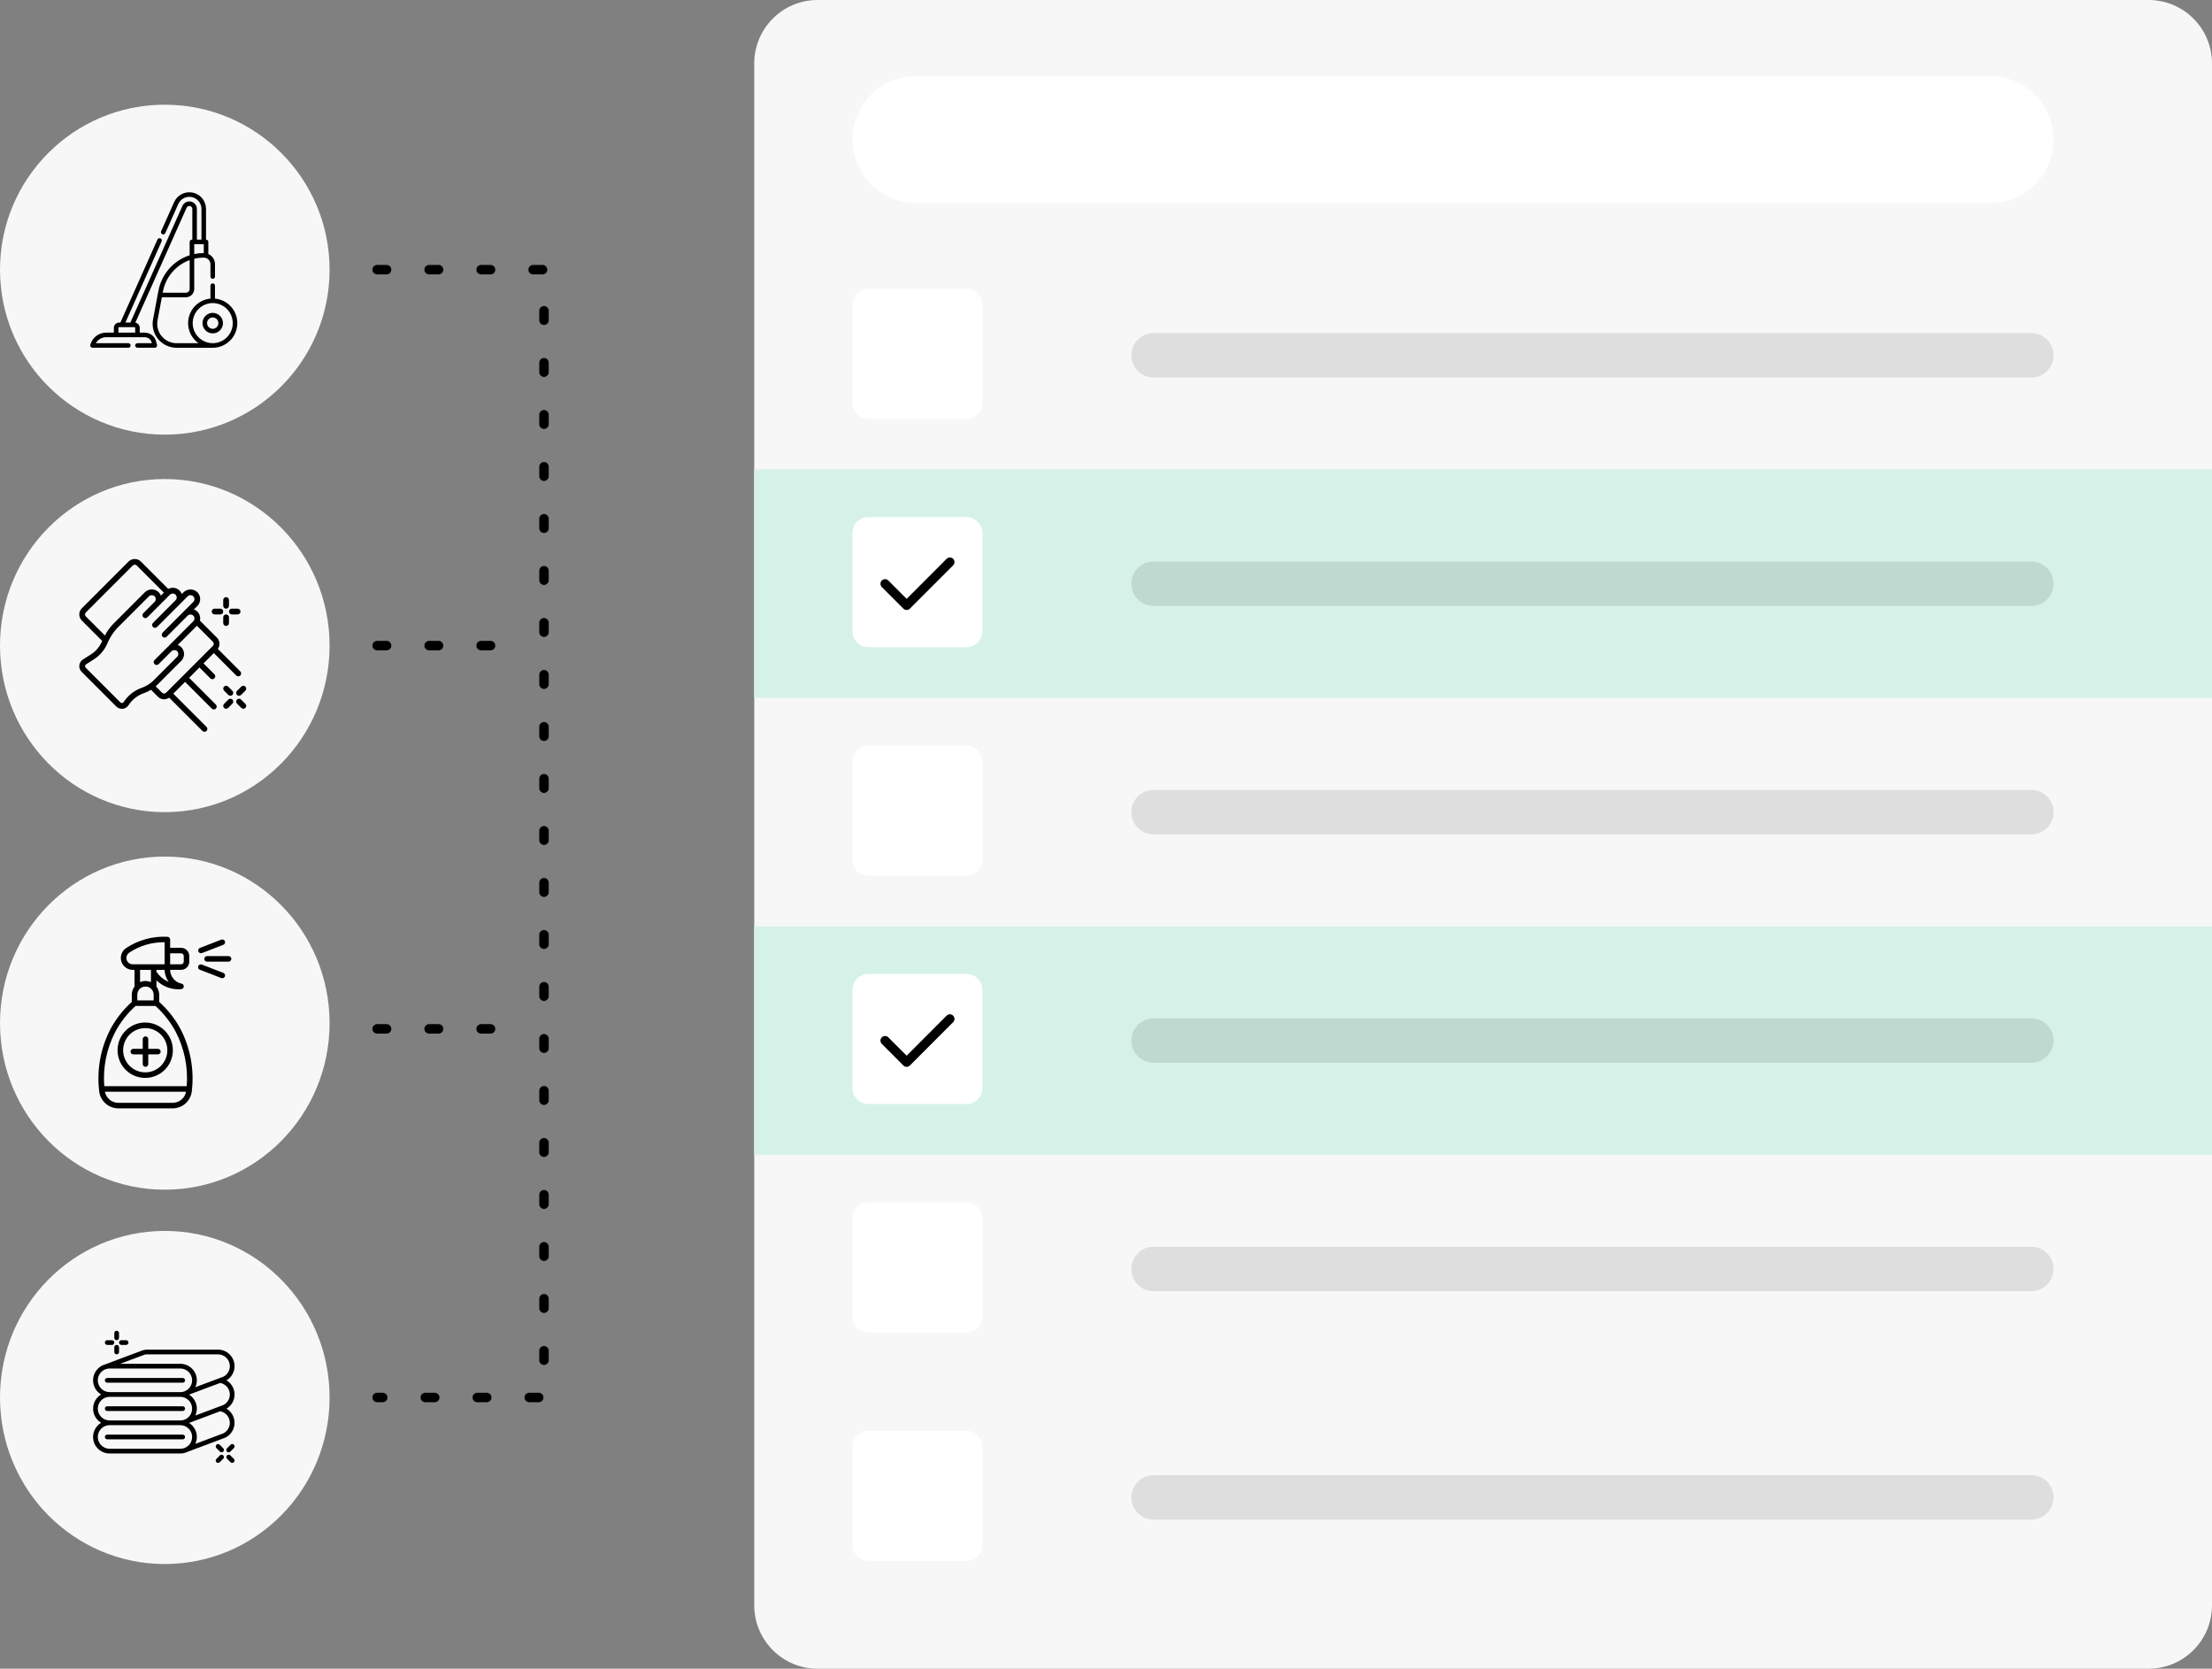
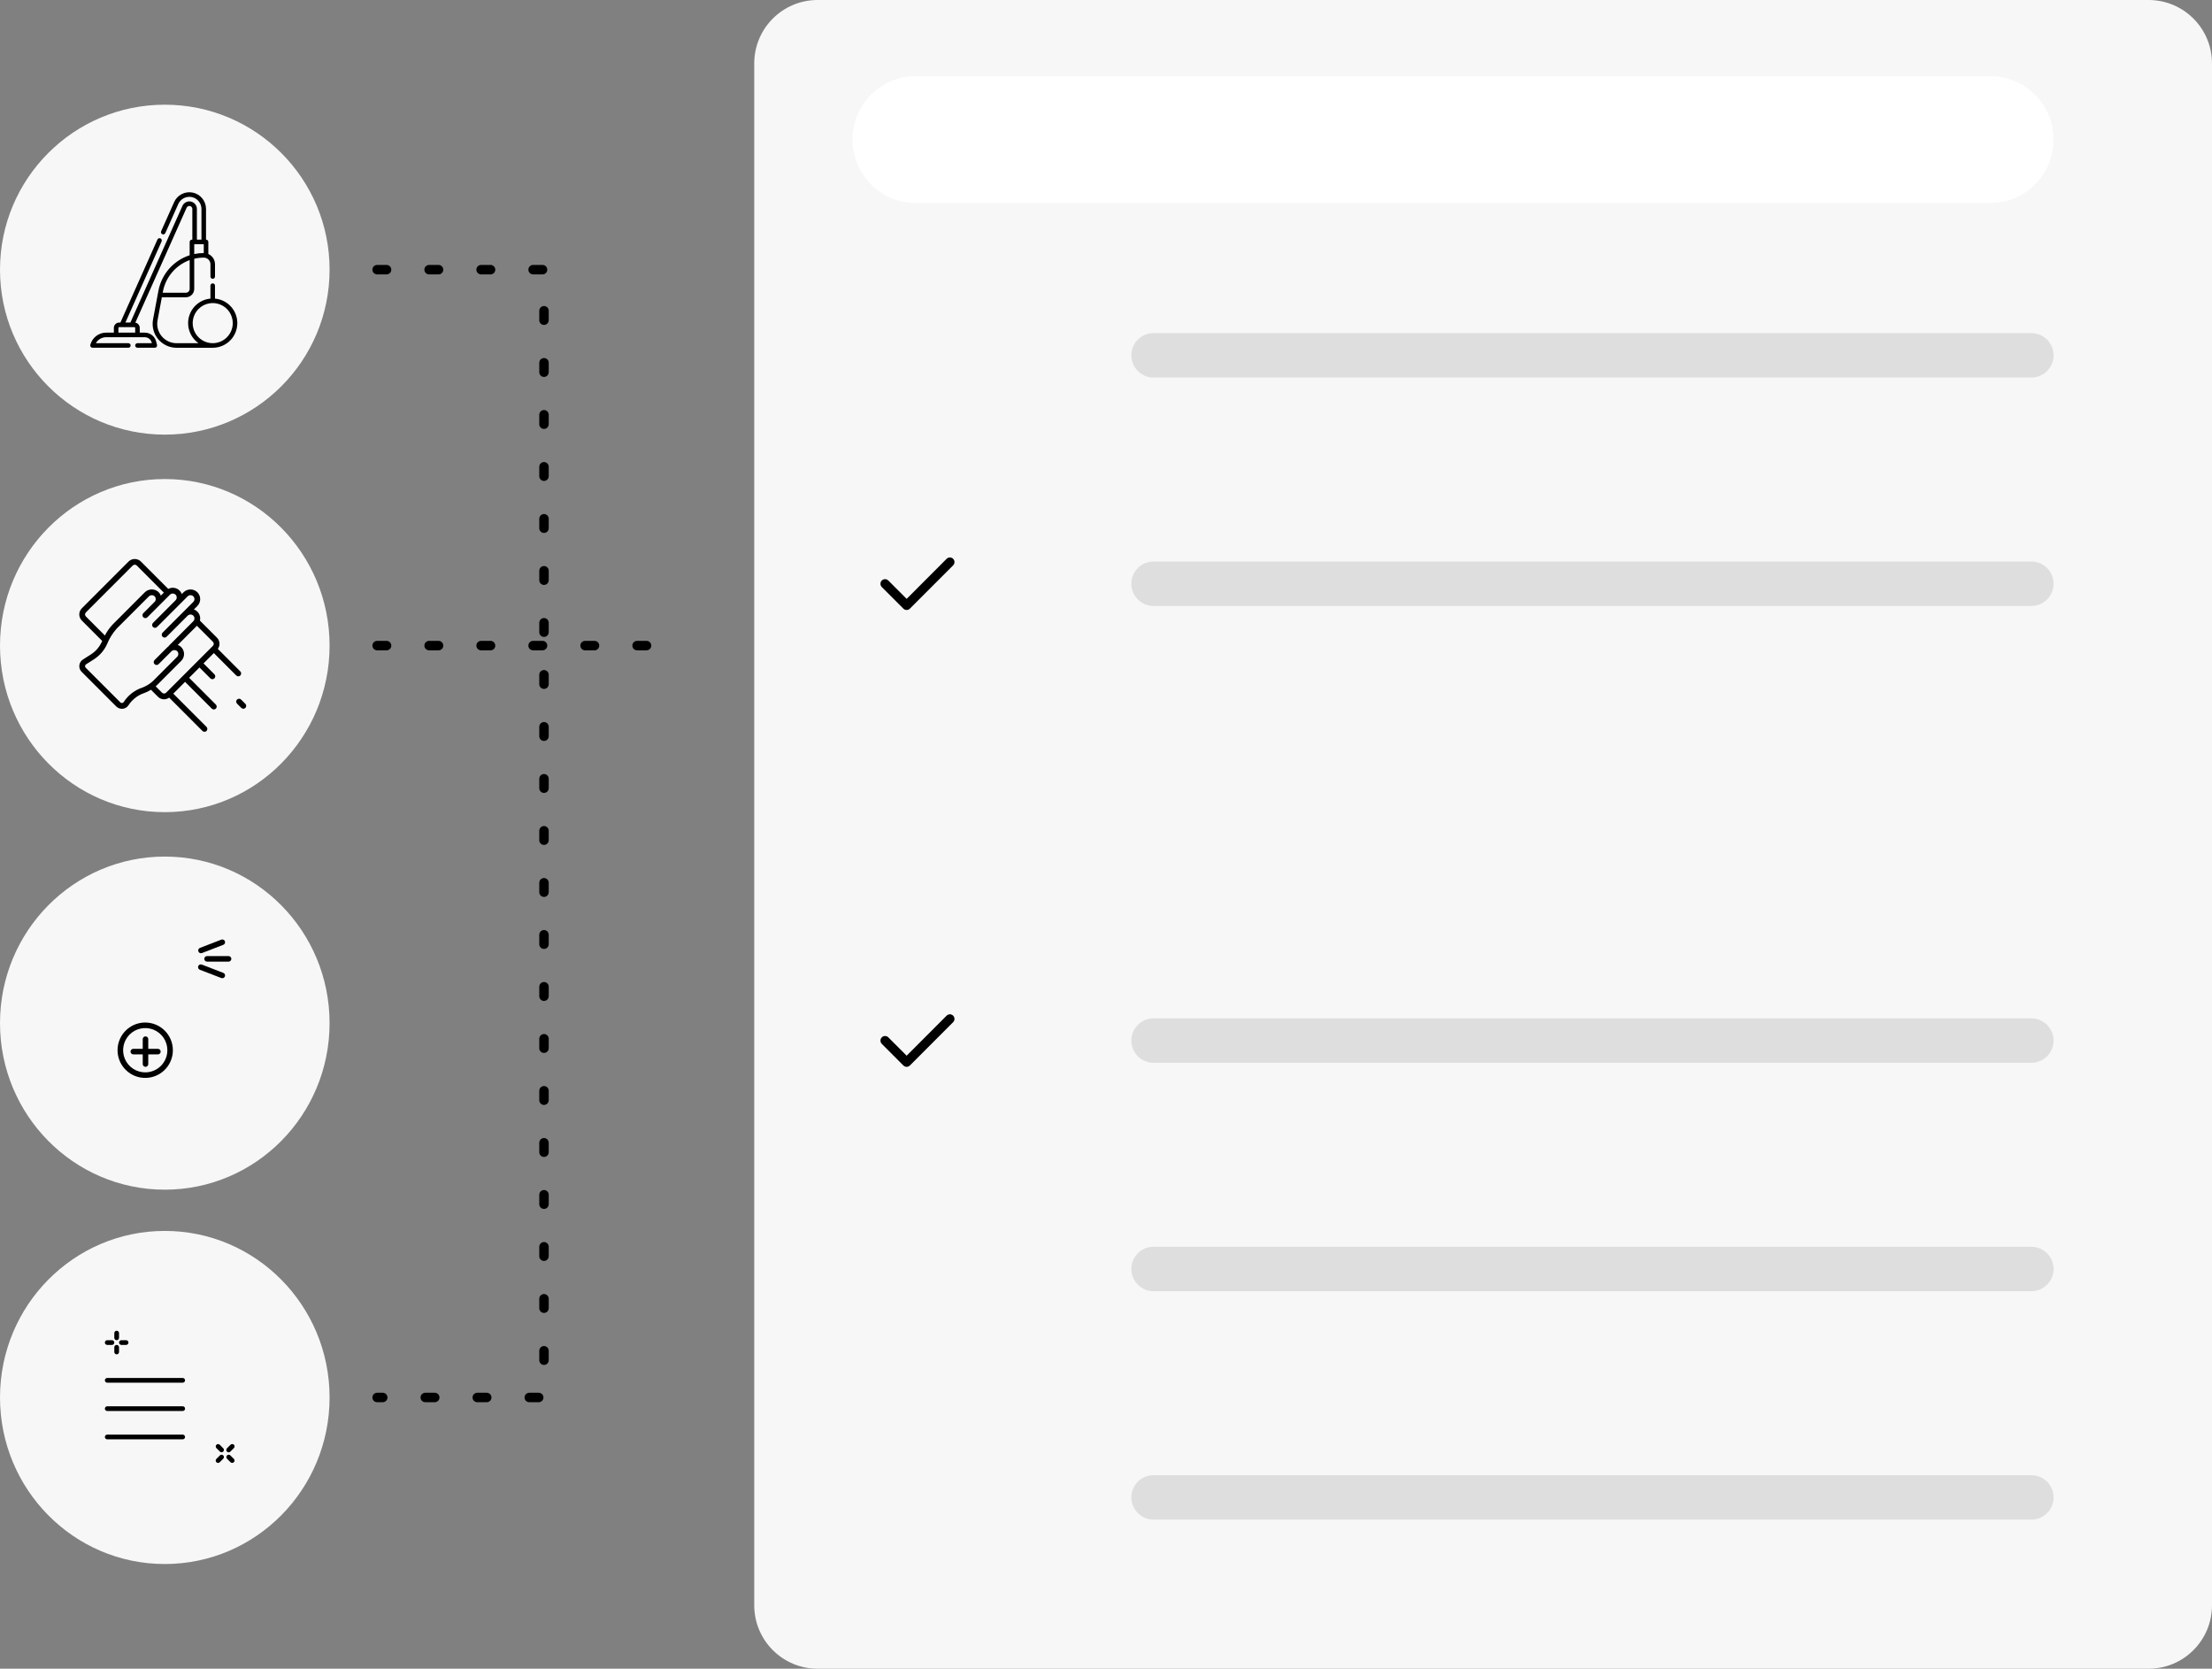
<svg xmlns="http://www.w3.org/2000/svg" fill="none" viewBox="0 0 468 353">
  <rect x="0" y="0" width="468" height="353" fill="#808080" stroke="none" />
  <g clip-path="url(#a)">
    <path fill="#F7F7F7" d="M34.865 91.941c19.256 0 34.865-15.624 34.865-34.897 0-19.273-15.61-34.897-34.865-34.897S0 37.771 0 57.044c0 19.273 15.61 34.897 34.865 34.897Zm0 79.861c19.256 0 34.865-15.774 34.865-35.233 0-19.458-15.61-35.233-34.865-35.233S0 117.111 0 136.569c0 19.459 15.61 35.233 34.865 35.233Zm0 79.862c19.256 0 34.865-15.775 34.865-35.233 0-19.459-15.61-35.233-34.865-35.233S0 196.972 0 216.431c0 19.458 15.61 35.233 34.865 35.233Zm0 79.189c19.256 0 34.865-15.774 34.865-35.232 0-19.459-15.61-35.233-34.865-35.233S0 276.162 0 295.621c0 19.458 15.61 35.232 34.865 35.232ZM454.59 0H172.986c-7.406 0-13.41 6.009-13.41 13.422V339.578c0 7.413 6.004 13.422 13.41 13.422H454.59c7.406 0 13.41-6.009 13.41-13.422V13.422C468 6.009 461.996 0 454.59 0Z" />
    <path fill="#fff" d="M421.066 16.106H193.771c-7.406 0-13.41 6.009-13.41 13.422 0 7.413 6.004 13.422 13.41 13.422h227.295c7.406 0 13.41-6.009 13.41-13.422 0-7.413-6.004-13.422-13.41-13.422Z" />
-     <path fill="#D6F2E8" d="M468 99.323H159.576v48.32H468V99.323Zm0 96.639H159.576v48.319H468v-48.319Z" />
    <path fill="#000" d="M429.783 70.466H244.058c-2.592 0-4.694 2.103-4.694 4.698 0 2.595 2.102 4.698 4.694 4.698h185.725c2.592 0 4.693-2.103 4.693-4.698 0-2.594-2.101-4.698-4.693-4.698Zm0 48.319H244.058c-2.592 0-4.694 2.103-4.694 4.698 0 2.594 2.102 4.698 4.694 4.698h185.725c2.592 0 4.693-2.104 4.693-4.698 0-2.595-2.101-4.698-4.693-4.698Zm0 96.639H244.058c-2.592 0-4.694 2.103-4.694 4.698 0 2.594 2.102 4.697 4.694 4.697h185.725c2.592 0 4.693-2.103 4.693-4.697 0-2.595-2.101-4.698-4.693-4.698Zm0 48.319H244.058c-2.592 0-4.694 2.103-4.694 4.698 0 2.594 2.102 4.698 4.694 4.698h185.725c2.592 0 4.693-2.104 4.693-4.698 0-2.595-2.101-4.698-4.693-4.698Zm0 48.319H244.058c-2.592 0-4.694 2.104-4.694 4.698 0 2.595 2.102 4.698 4.694 4.698h185.725c2.592 0 4.693-2.103 4.693-4.698 0-2.594-2.101-4.698-4.693-4.698Z" opacity=".102" />
-     <path fill="#fff" d="M204.499 61.07h-20.785c-1.852 0-3.353 1.502-3.353 3.356V85.23c0 1.853 1.501 3.356 3.353 3.356h20.785c1.851 0 3.352-1.502 3.352-3.356V64.426c0-1.853-1.501-3.356-3.352-3.356Zm0 48.32h-20.785c-1.852 0-3.353 1.502-3.353 3.355v20.804c0 1.854 1.501 3.356 3.353 3.356h20.785c1.851 0 3.352-1.502 3.352-3.356v-20.804c0-1.853-1.501-3.355-3.352-3.355Zm0 48.319h-20.785c-1.852 0-3.353 1.502-3.353 3.355v20.805c0 1.853 1.501 3.355 3.353 3.355h20.785c1.851 0 3.352-1.502 3.352-3.355v-20.805c0-1.853-1.501-3.355-3.352-3.355Zm0 48.319h-20.785c-1.852 0-3.353 1.503-3.353 3.356v20.804c0 1.853 1.501 3.356 3.353 3.356h20.785c1.851 0 3.352-1.503 3.352-3.356v-20.804c0-1.853-1.501-3.356-3.352-3.356Zm0 48.32h-20.785c-1.852 0-3.353 1.502-3.353 3.355v20.804c0 1.854 1.501 3.356 3.353 3.356h20.785c1.851 0 3.352-1.502 3.352-3.356v-20.804c0-1.853-1.501-3.355-3.352-3.355Zm0 48.319h-20.785c-1.852 0-3.353 1.503-3.353 3.356v20.804c0 1.853 1.501 3.356 3.353 3.356h20.785c1.851 0 3.352-1.503 3.352-3.356v-20.804c0-1.853-1.501-3.356-3.352-3.356Z" />
-     <path fill="#000" d="M429.783 167.104H244.058c-2.592 0-4.694 2.104-4.694 4.698 0 2.595 2.102 4.698 4.694 4.698h185.725c2.592 0 4.693-2.103 4.693-4.698 0-2.594-2.101-4.698-4.693-4.698Z" opacity=".102" />
    <path fill="#000" fill-rule="evenodd" d="M201.659 118.211c.181.184.283.432.283.69 0 .259-.102.507-.283.69l-9.15 9.159c-.091.091-.198.163-.316.212-.119.049-.246.075-.374.075s-.255-.026-.373-.075-.226-.121-.316-.212l-4.575-4.579c-.178-.184-.276-.431-.274-.687.002-.256.104-.501.285-.682.181-.181.426-.284.682-.286.256-.002.502.097.686.275l3.889 3.892 8.456-8.472c.091-.091.198-.164.316-.213.119-.05.246-.075.374-.075s.255.025.374.075c.118.049.226.122.316.213Zm0 96.639c.181.184.283.432.283.69 0 .259-.102.507-.283.69l-9.15 9.159c-.091.091-.198.163-.316.212-.119.049-.246.075-.374.075s-.255-.026-.373-.075-.226-.121-.316-.212l-4.575-4.579c-.178-.184-.276-.431-.274-.687.002-.256.104-.501.285-.682.181-.181.426-.284.682-.286.256-.002.502.097.686.275l3.889 3.892 8.456-8.472c.091-.091.198-.164.316-.213.119-.05.246-.075.374-.075s.255.025.374.075c.118.049.226.122.316.213Z" clip-rule="evenodd" />
    <path fill="#000" d="M21.622 135.586c-.025.054-.05.105-.076.161-.492 1.104-1.296 2.04-2.315 2.692l-1.683 1.073c-.211.135-.389.316-.521.529-.132.213-.215.453-.242.702-.027.249.002.501.084.738.083.236.218.451.394.628l7.337 7.342c.155.155.339.278.542.362.203.084.42.127.639.126.063.002.126.001.188-.004.249-.027.489-.11.702-.242s.393-.311.527-.523c.778-1.195 1.935-2.094 3.285-2.55.51-.182.998-.419 1.455-.709l1.484 1.485c.307.309.715.497 1.15.53.434.033.866-.091 1.216-.35l7.047 7.056c.115.112.269.174.429.173.16-.001.313-.065.427-.178.113-.114.177-.267.178-.427.001-.16-.061-.315-.173-.429l-7.03-7.038 2.489-2.491 5.66 5.666c.115.112.269.174.429.173.16-.001.313-.065.427-.178.113-.113.177-.267.178-.427.001-.16-.061-.315-.173-.429l-5.66-5.666 2.184-2.186 2.31 2.312c.115.112.269.174.429.173.16-.001.313-.065.426-.178.113-.113.177-.267.178-.427.001-.16-.061-.315-.173-.429l-2.31-2.312 2.184-2.186 4.746 4.751c.115.112.269.174.429.173.16-.001.313-.065.427-.179.113-.113.177-.267.178-.427.001-.16-.061-.314-.173-.429l-4.766-4.77c.259-.351.383-.783.35-1.218-.033-.434-.221-.843-.529-1.151l-3.604-3.607c.035-.151.054-.304.056-.459.001-.27-.052-.538-.156-.788-.104-.25-.256-.477-.448-.667-.207-.204-.457-.36-.731-.455l.731-.732c.385-.386.602-.91.602-1.455 0-.546-.216-1.07-.602-1.456-.392-.375-.912-.584-1.454-.584s-1.063.209-1.454.584l-.382.382c-.101-.272-.26-.52-.465-.726-.205-.206-.452-.366-.724-.469-.272-.103-.563-.146-.853-.127-.29.019-.573.1-.829.237l-5.792-5.801c-.347-.336-.811-.523-1.294-.523s-.947.187-1.294.523l-9.9 9.907c-.171.169-.307.371-.4.593-.093.223-.141.461-.141.702 0 .241.048.48.141.702.093.223.229.424.4.594l4.307 4.313Zm23.605.604c0.0.08-.015.159-.046.233-.03.074-.075.142-.132.198l-9.903 9.913c-.116.111-.271.172-.431.172-.16 0-.315-.061-.431-.172l-1.35-1.348c.171-.145.278-.248.291-.261l5.116-5.124c.2-.2.356-.439.459-.703.103-.263.151-.545.141-.828-.01-.282-.079-.56-.201-.815-.122-.255-.296-.482-.509-.667-.182-.157-.392-.278-.618-.358l4.05-4.054 3.38 3.384c.057.056.103.123.134.197.031.074.047.153.047.233h.003Zm-8.082-10.394c.157.158.245.372.245.594 0 .223-.088.436-.245.594l-4.778 4.784c-.058.056-.104.123-.135.198-.032.074-.048.154-.049.234-.001.081.015.161.046.236.031.074.076.142.133.199.057.057.125.102.199.133.075.031.154.046.235.046.081-.001.16-.018.234-.049.074-.032.141-.078.198-.136l4.777-4.781 1.705-1.707c.16-.153.372-.238.593-.238.221 0 .434.085.593.238.157.158.245.372.245.594 0 .223-.088.436-.245.594l-6.483 6.486c-.061.056-.11.123-.144.198-.034.075-.053.157-.055.239-.002.083.013.165.044.242.031.076.077.146.135.204.058.058.128.104.205.135.077.03.159.045.241.043.083-.003.164-.022.239-.056.075-.035.142-.084.197-.146l4.437-4.44c.16-.154.372-.239.593-.239.221 0 .434.085.593.239.157.157.245.371.245.594 0 .222-.088.436-.245.594l-5.116 5.123c-.041.045-.075.096-.101.151-.106.074-.206.157-.298.249l-2.676 2.674c-.059.056-.107.123-.14.198-.033.075-.05.155-.052.237-.001.081.014.162.045.238.03.075.076.144.134.202.058.058.126.103.202.134.075.031.156.046.238.045.082-.001.162-.019.237-.052.075-.032.142-.08.198-.139l2.672-2.675c.152-.162.359-.261.58-.28.221-.019.442.045.619.179.087.076.158.169.208.273.05.104.078.217.082.333.004.115-.015.23-.057.337-.042.108-.106.206-.187.288l-5.116 5.12c-.661.614-1.437 1.091-2.284 1.402-1.61.546-2.99 1.62-3.915 3.048-.037.058-.086.106-.144.142-.058.036-.123.059-.191.066-.068.008-.136 0-.201-.023s-.123-.059-.171-.108l-7.339-7.34c-.048-.048-.085-.106-.108-.171-.023-.064-.031-.133-.023-.201s.03-.133.066-.191c.036-.058.085-.107.142-.144l1.681-1.074c1.22-.779 2.184-1.899 2.774-3.221.485-1.202 1.175-2.31 2.038-3.277l6.768-6.769c.152-.162.359-.262.58-.281.221-.018.442.046.618.18.087.076.158.168.208.272.05.104.078.218.082.333.004.115-.015.231-.057.338-.042.108-.106.205-.187.287l-2.389 2.391c-.057.057-.102.124-.132.198-.031.074-.047.154-.047.234-0.0.08.016.159.046.233.03.075.075.142.132.199.057.056.124.101.198.132.074.031.153.047.233.047s.16-.016.234-.046c.074-.031.141-.076.198-.132l2.389-2.392 2.391-2.391c.16-.152.372-.237.592-.237.221 0 .433.085.592.237v-.002Zm-18.969 3.751 9.904-9.915c.115-.113.269-.176.43-.176.161 0 .315.063.43.176l5.725 5.73-.638.638c-.117-.32-.313-.605-.569-.83-.409-.338-.93-.51-1.46-.48-.529.03-1.028.258-1.397.64l-6.767 6.777c-.653.695-1.205 1.478-1.639 2.327l-4.023-4.027c-.057-.056-.103-.123-.133-.198-.031-.074-.047-.154-.046-.234 0-.081.017-.16.048-.234.032-.074.077-.141.135-.197l-.001.003Zm31.971 19.294.914.915c.115.112.269.174.429.173.16-.001.313-.065.427-.178.113-.114.177-.267.178-.427.001-.161-.061-.315-.173-.43l-.914-.914c-.115-.112-.269-.174-.429-.173-.16.001-.313.065-.427.178-.113.113-.177.267-.178.427-.001.16.061.315.173.429Z" />
-     <path fill="#000" d="M48.32 147.012c.115.112.269.174.429.173.16-.001.313-.065.427-.179.113-.113.177-.266.178-.427.001-.16-.061-.314-.173-.429l-.914-.915c-.115-.111-.269-.174-.429-.172-.16.001-.313.065-.427.178-.113.113-.177.267-.178.427-.001.16.061.314.173.429l.914.915Zm-.914 2.743c.114.115.269.179.43.179.162 0 .316-.064.43-.179l.914-.914c.112-.115.174-.269.173-.43-.001-.16-.065-.313-.178-.427-.113-.113-.266-.177-.426-.178-.16-.001-.314.061-.429.173l-.914.915c-.114.114-.178.269-.178.43 0 .162.064.317.178.431Zm2.741-2.743c.114.114.269.178.43.178.161 0 .316-.064.43-.178l.914-.915c.112-.115.174-.269.173-.429-.001-.16-.065-.314-.178-.427-.113-.113-.267-.177-.427-.178-.16-.002-.314.061-.429.172l-.914.915c-.114.114-.178.269-.178.431 0 .162.064.317.178.431Zm-2.311-18.256c.162 0 .316-.064.43-.178.114-.115.178-.27.178-.431v-1.22c0-.162-.064-.317-.178-.432-.114-.114-.269-.178-.431-.178-.162 0-.317.064-.431.178-.114.115-.178.27-.178.432v1.219c-0.0.08.016.159.046.234.031.074.075.141.132.198.057.056.124.101.198.132.074.03.153.046.233.046Zm.61 3.047v-1.219c0-.162-.064-.317-.178-.431-.114-.114-.269-.179-.431-.179-.162 0-.317.065-.431.179-.114.114-.178.269-.178.431v1.219c0 .162.064.317.178.432.114.114.269.178.431.178.162 0 .317-.064.431-.178.114-.115.178-.27.178-.432Zm.609-1.828h1.218c.162 0 .317-.065.431-.179.114-.114.178-.269.178-.431 0-.162-.064-.317-.178-.431-.114-.115-.269-.179-.431-.179h-1.218c-.162 0-.317.064-.431.179-.114.114-.178.269-.178.431 0 .162.064.317.178.431.114.114.269.179.431.179Zm-3.654 0h1.218c.162 0 .317-.065.431-.179.114-.114.178-.269.178-.431 0-.162-.064-.317-.178-.431-.114-.115-.269-.179-.431-.179h-1.218c-.162 0-.316.064-.431.179-.114.114-.178.269-.178.431 0 .162.064.317.178.431.114.114.269.179.431.179Zm4.226 159.02c-.001-.927-.369-1.815-1.024-2.47-.655-.655-1.542-1.024-2.468-1.025H31.169c-.306-.001-.611.041-.906.124-.187.045-5.114 1.905-8.035 3.009h-.004c-.569.159-1.087.464-1.503.884-.327.323-.586.709-.762 1.134-.176.424-.266.88-.264 1.34 0.0.604.157 1.197.455 1.723.298.525.727.963 1.245 1.273-.518.309-.947.748-1.244 1.273-.298.525-.454 1.119-.454 1.723 0 .603.157 1.197.454 1.722.298.525.726.964 1.244 1.273-.658.391-1.169.987-1.455 1.697-.286.71-.33 1.495-.127 2.233.203.738.644 1.388 1.253 1.851.609.463 1.354.713 2.118.71h14.968c.516 0 1.026-.116 1.491-.339h.011l8.026-3.02c.562-.278 1.039-.703 1.38-1.229.341-.527.534-1.136.559-1.763.025-.627-.12-1.249-.419-1.8-.299-.552-.741-1.013-1.279-1.334.249-.145.477-.322.678-.528.327-.323.586-.708.762-1.133.176-.424.266-.88.264-1.34-.003-.602-.162-1.194-.46-1.718-.298-.524-.727-.961-1.244-1.271.248-.144.475-.321.675-.527.327-.323.586-.708.762-1.132.176-.425.266-.88.264-1.34h.003Zm-19.089-2.411c.205-.058.418-.086.631-.085H46.135c.661.001 1.295.264 1.763.732.468.468.731 1.102.732 1.764.002.328-.062.653-.188.956-.126.303-.31.578-.544.808-.17.177-.368.323-.587.433-.027.014-.05.028-.075.041-.67.249-1.858.695-3.694 1.385l-2.217.833c.246-.532.354-1.118.314-1.703-.04-.585-.227-1.151-.543-1.645-.316-.494-.751-.9-1.266-1.181-.514-.281-1.091-.427-1.677-.426H25.418c2.481-.94 4.917-1.848 5.12-1.912Zm-9.845 5.407c-.001-.329.064-.654.191-.958.127-.303.313-.578.547-.808.301-.307.679-.527 1.095-.637l.042-.014c.204-.054.413-.08.624-.08h14.963c.559.001 1.102.19 1.541.536.439.346.75.83.881 1.375.132.544.076 1.116-.156 1.625-.233.509-.629.925-1.127 1.182-.015.005-.029.011-.043.018-.341.171-.718.259-1.099.257h-14.964c-.661 0-1.295-.264-1.763-.732-.468-.468-.731-1.102-.732-1.764Zm0 5.992c.001-.662.264-1.296.732-1.764.468-.468 1.101-.732 1.762-.733h14.966c.559.001 1.102.189 1.541.536.439.346.75.83.881 1.374.132.544.076 1.117-.156 1.626-.233.509-.629.925-1.127 1.181-.015.006-.029.012-.043.019-.341.171-.718.259-1.099.257h-14.964c-.661-.001-1.295-.264-1.763-.732-.468-.468-.731-1.103-.732-1.764Zm2.494 8.488c-.661 0-1.296-.263-1.764-.732-.468-.468-.731-1.103-.731-1.765 0-.662.263-1.297.731-1.765.468-.468 1.102-.731 1.764-.731h14.966c.661 0 1.296.263 1.764.731.468.468.731 1.103.731 1.765 0 .662-.263 1.297-.731 1.765-.468.469-1.102.732-1.764.732h-14.966Zm25.442-5.493c.002.328-.062.653-.188.956-.126.303-.31.578-.543.809-.179.181-.385.335-.611.454l-5.967 2.239c.36-.772.423-1.65.178-2.467-.245-.817-.781-1.515-1.506-1.962l6.59-2.469c.573.103 1.091.403 1.465.849.374.446.58 1.01.582 1.592l-.001-.001Zm0-5.991c.002.328-.062.653-.188.956-.126.303-.31.578-.544.808-.17.177-.368.323-.587.432l-.076.042-5.91 2.219c.357-.773.419-1.65.174-2.466-.245-.815-.78-1.512-1.504-1.96l3.897-1.465c1.14-.428 2.023-.76 2.694-1.011.572.105 1.09.407 1.463.853.373.447.579 1.01.582 1.592h-.001Z" />
    <path fill="#000" d="M39.153 291.992c0-.066-.013-.131-.038-.192-.025-.06-.062-.115-.109-.162-.046-.046-.102-.083-.163-.108-.061-.025-.126-.038-.192-.037H22.688c-.066 0-.13.013-.191.038-.061.025-.116.062-.162.108-.046.046-.083.101-.108.162-.025.06-.038.125-.038.191s.013.13.038.191c.025.061.062.116.108.162s.101.083.162.108c.06.025.125.038.191.038h15.964c.066.001.131-.012.192-.037.061-.025.116-.062.163-.108.046-.047.084-.102.109-.162.025-.061.038-.126.038-.192Zm0 5.992c0-.066-.013-.131-.038-.192s-.062-.116-.109-.162c-.046-.046-.102-.083-.163-.108-.061-.025-.126-.038-.192-.038H22.688c-.132 0-.259.053-.353.147-.093.093-.146.22-.146.353 0 .132.053.259.146.353.094.093.221.146.353.146h15.964c.066 0 .131-.012.192-.037.061-.025.116-.062.163-.109.046-.046.084-.101.109-.162.025-.06.038-.126.038-.191Zm-.501 5.492H22.688c-.132 0-.259.052-.353.146-.093.093-.146.22-.146.353 0 .132.053.259.146.353.094.094.221.146.353.146h15.964c.132 0 .259-.052.353-.146.094-.094.146-.221.146-.353 0-.133-.052-.26-.146-.353-.093-.094-.22-.146-.353-.146Zm-13.968-21.97c-.132 0-.259.052-.353.146-.093.094-.146.221-.146.353v.999c0 .065.013.13.038.191.025.06.062.115.108.162.046.046.101.083.162.108.061.025.125.038.191.038.066 0 .13-.013.191-.038.061-.025.116-.062.162-.108.046-.047.083-.102.108-.162.025-.061.038-.126.038-.191v-.999c0-.132-.053-.259-.146-.353-.094-.094-.221-.146-.353-.146Zm-.499 4.493c0 .066.013.131.038.191.025.061.062.116.108.162.046.047.101.084.162.109.061.025.125.038.191.038.066 0 .13-.013.191-.038.061-.025.116-.062.162-.109.046-.046.083-.101.108-.162.025-.06.038-.125.038-.191v-.998c0-.133-.053-.26-.146-.353-.094-.094-.221-.147-.353-.147s-.259.053-.353.147c-.093.093-.146.22-.146.353v.998Zm-.5-2.496h-.998c-.132 0-.259.053-.353.146-.093.094-.146.221-.146.353 0 .133.053.26.146.353.094.094.221.147.353.147h.998c.132 0 .259-.053.353-.147.093-.093.146-.22.146-.353 0-.132-.053-.259-.146-.353-.094-.093-.221-.146-.353-.146Zm1.996.999h.998c.066 0 .13-.013.191-.038.06-.026.116-.062.162-.109.046-.046.083-.101.108-.162.025-.06.038-.125.038-.191 0-.065-.013-.13-.038-.191-.025-.06-.062-.115-.108-.162-.046-.046-.101-.083-.162-.108-.06-.025-.125-.038-.191-.038h-.998c-.066 0-.13.013-.191.038s-.116.062-.162.108c-.046.047-.083.102-.108.162-.025.061-.038.126-.038.191 0 .066.013.131.038.191.025.061.062.116.108.162.046.047.101.083.162.109.06.025.125.038.191.038Zm23.051 23.364c-.094-.091-.22-.141-.351-.14-.131.001-.256.054-.348.146-.092.093-.145.218-.146.349-.001.131.049.257.14.351l.748.749c.094.091.22.141.351.14.131-.001.256-.054.348-.146.092-.093.145-.218.146-.349.001-.131-.049-.257-.14-.351l-.748-.749Zm-2.202-.792c.094.091.22.141.351.14.131-.001.256-.054.348-.146.092-.093.145-.218.146-.349.001-.13-.049-.257-.14-.351l-.748-.749c-.094-.09-.22-.141-.351-.139-.131.001-.256.053-.348.146-.092.092-.145.217-.146.348-.001.131.049.257.14.351l.748.749Zm-.748 2.247c.093.093.22.146.353.146.132 0 .259-.053.353-.146l.748-.749c.091-.094.141-.22.14-.351-.001-.131-.054-.256-.146-.349-.092-.092-.217-.145-.348-.146-.131-.001-.257.049-.351.14l-.748.749c-.093.094-.146.22-.146.353 0 .132.053.259.146.353Zm2.993-3.702-.748.749c-.048.046-.086.101-.112.162s-.04.127-.041.193c-.001.066.012.132.037.193.025.062.062.118.109.165.047.046.103.084.164.109.061.025.127.037.193.037.066-.001.132-.015.193-.041.061-.026.116-.064.162-.112l.752-.749c.046-.046.083-.102.108-.163.025-.06.038-.125.038-.191-0-.066-.013-.131-.038-.192-.025-.06-.062-.115-.109-.162-.046-.046-.102-.083-.162-.108-.061-.025-.126-.037-.192-.037-.133 0-.26.053-.353.147ZM45.487 63.167v-2.741c0-.128-.051-.251-.141-.341-.09-.091-.213-.141-.341-.141-.128 0-.251.051-.341.141-.09.09-.141.213-.141.341v2.741c-1.058.098-2.06.519-2.872 1.204-.812.686-1.395 1.604-1.671 2.631-.275 1.027-.23 2.114.13 3.115.36 1 1.018 1.867 1.884 2.482h-4.645c-.6-0-1.193-.133-1.737-.389-.543-.256-1.024-.628-1.407-1.09-.384-.462-.66-1.004-.811-1.585-.151-.582-.172-1.19-.062-1.78l.911-4.868h5.083c.469-.001.918-.187 1.25-.519.332-.332.518-.782.519-1.251v-6.383c.663-.157 1.343-.236 2.024-.236.185 0 .368.036.539.107.171.071.326.175.457.305.131.131.234.286.305.457.071.171.107.354.107.539v2.591c0 .128.051.251.141.341.09.091.213.141.341.141.128 0 .251-.051.341-.141.09-.09.141-.213.141-.341v-2.59c-0-.46-.134-.91-.384-1.295-.251-.386-.608-.69-1.028-.876v-2.561c0-.128-.051-.251-.141-.341-.09-.09-.213-.141-.341-.141h-.007v-6.488c.002-.81-.275-1.596-.783-2.226-.508-.63-1.218-1.066-2.009-1.235-.791-.169-1.617-.06-2.338.308-.721.368-1.293.973-1.621 1.713l-2.742 6.144c-.052.117-.056.25-.01.369.046.12.137.216.254.269.117.052.25.056.369.01.119-.046.216-.137.268-.254l2.743-6.146c.24-.536.656-.974 1.179-1.24.523-.266 1.122-.344 1.696-.222.574.122 1.089.438 1.458.895.369.457.571 1.026.571 1.613v6.488h-.965v-6.486c0-.366-.126-.722-.356-1.007-.23-.285-.551-.482-.909-.558-.358-.076-.732-.028-1.058.139-.326.166-.586.439-.735.774L27.585 68.232h-1.055l7.662-17.168c.052-.117.056-.25.01-.369-.046-.12-.137-.216-.254-.268-.117-.052-.25-.056-.369-.01-.119.046-.216.137-.268.254l-7.837 17.561h-.26c-.298 0-.584.119-.795.33-.211.211-.33.497-.33.796v1.007h-1.637c-.766 0-1.51.255-2.116.724-.606.469-1.039 1.127-1.232 1.869-.019.072-.021.146-.006.219.015.072.046.14.092.199.045.058.103.105.17.138.067.032.14.049.213.049h7.582c.128 0 .251-.051.341-.141.09-.09.141-.213.141-.341 0-.128-.051-.251-.141-.341-.09-.091-.213-.141-.341-.141H20.281c.218-.384.533-.704.914-.926.381-.222.815-.34 1.256-.34h8.18c.336 0 .661.112.927.317.265.205.455.493.539.818l.034.13h-3.047c-.128 0-.251.051-.341.141-.09.09-.141.213-.141.341 0 .128.051.251.141.341.09.091.213.141.341.141h3.669c.074 0.0.147-.016.213-.049.067-.032.125-.079.17-.138.045-.058.077-.126.092-.199.015-.072.013-.147-.006-.219l-.19-.734c-.138-.532-.449-1.003-.883-1.339-.434-.336-.968-.519-1.517-.519h-1.065v-1.007c-.001-.265-.094-.521-.264-.724-.17-.203-.406-.339-.667-.385l10.847-24.305c.059-.133.162-.241.291-.307.129-.066.277-.085.419-.055.142.03.269.108.36.221.091.113.141.254.141.399v6.488h-.083c-.128 0-.251.051-.341.141-.09.09-.141.213-.141.341v2.826c-1.675.54-3.172 1.522-4.336 2.843-1.163 1.321-1.949 2.932-2.273 4.662l-1.14 6.072c-.137.73-.111 1.482.075 2.201.186.719.529 1.389 1.003 1.96.474.572 1.068 1.032 1.74 1.348.672.316 1.405.48 2.147.48h7.661c1.339 0 2.627-.516 3.595-1.442.969-.925 1.543-2.189 1.605-3.528.062-1.339-.394-2.65-1.273-3.661-.879-1.011-2.114-1.644-3.447-1.767Zm-20.434 7.201V69.361c0-.021.004-.042.012-.062.008-.019.02-.037.035-.052.015-.015.033-.027.052-.035.019-.008.04-.012.061-.012h3.228c.021 0 .042.004.062.012.019.008.037.02.052.035.015.015.027.033.035.052.008.019.012.041.012.062v1.007h-3.55ZM41.094 51.656h2.019v1.874c-.678 0-1.355.071-2.019.212V51.656Zm-.965 3.364v6.099c0 .213-.085.418-.236.569-.151.151-.355.236-.569.236h-4.901l.045-.242c.283-1.508.954-2.915 1.947-4.083.993-1.168 2.273-2.057 3.714-2.579l-.001-.001Zm4.878 17.579c-.839 0-1.659-.249-2.356-.715-.697-.466-1.241-1.129-1.562-1.905-.321-.776-.405-1.629-.241-2.453.164-.823.568-1.58 1.161-2.173.593-.594 1.349-.998 2.171-1.162.823-.164 1.675-.08 2.45.241.775.321 1.437.865 1.903 1.563.466.698.715 1.519.715 2.358-.001 1.125-.448 2.204-1.244 3-.795.796-1.873 1.243-2.997 1.245Z" />
-     <path fill="#000" d="M45.008 66.185c-.428 0-.847.127-1.204.365-.356.238-.634.577-.798.973-.164.396-.207.832-.123 1.253.084.421.29.807.593 1.11.303.303.689.51 1.109.593.42.084.856.041 1.252-.123.396-.164.734-.442.972-.799.238-.357.365-.776.365-1.205-.001-.575-.229-1.126-.635-1.532-.406-.406-.957-.635-1.531-.636Zm0 3.371c-.238 0-.47-.07-.667-.203-.198-.132-.352-.32-.443-.54-.091-.22-.115-.462-.068-.695.046-.233.161-.448.329-.616.168-.168.382-.283.615-.329.233-.046.475-.023.694.069.22.091.407.245.539.443s.203.43.203.668c-0.0.319-.127.625-.352.85-.225.226-.531.352-.849.353ZM33.683 211.948v-1.526c-.002-.621-.205-1.225-.579-1.722v-1.32c.542.524 1.166.955 1.848 1.275.869.407 1.816.619 2.776.622.226.002.452-.013.675-.045.135-.022.257-.092.346-.196.089-.103.139-.235.141-.372.002-.136-.043-.269-.129-.376-.086-.107-.205-.18-.339-.207-.676-.136-1.286-.5-1.727-1.031-.441-.531-.687-1.197-.697-1.888h2.308c.463-.001.906-.186 1.233-.514.327-.328.51-.773.51-1.236v-1.164c0-.464-.183-.908-.51-1.237-.327-.328-.77-.513-1.234-.514h-2.308v-1.744c0-.15-.058-.295-.161-.404-.104-.109-.245-.174-.395-.181-3.091-.169-6.154.663-8.736 2.373-.452.296-.798.73-.984 1.237-.187.508-.205 1.062-.052 1.581.153.518.469.974.901 1.299.432.325.957.502 1.497.504h.394v3.538c-.374.496-.577 1.1-.579 1.722v1.526c-1.849 1.664-3.392 3.64-4.559 5.838-2.052 4.005-2.868 8.53-2.343 13 .099 1.003.567 1.935 1.313 2.613.746.679 1.716 1.056 2.724 1.06H36.551c1.008-.003 1.978-.381 2.724-1.06.746-.678 1.214-1.609 1.313-2.613.524-4.47-.291-8.995-2.343-13-1.167-2.198-2.71-4.174-4.559-5.838h-.003Zm2.315-10.28h2.308c.153.001.299.062.406.171.107.108.167.255.167.408v1.166c.001.152-.059.299-.167.407-.107.109-.253.17-.406.171h-2.308v-2.323Zm-4.064 6.093c-.363-.159-.755-.241-1.151-.241-.396 0-.788.082-1.151.241v-2.584h2.302v2.584Zm-2.883 2.661c0-.459.182-.899.507-1.224.324-.325.764-.507 1.223-.507.459 0 .899.182 1.223.507s.507.765.507 1.224v1.198h-3.46v-1.198Zm6.644-2.719c-.082-.034-.166-.067-.249-.109-.954-.447-1.766-1.147-2.347-2.026v-.402h1.723c.022.916.326 1.803.872 2.54l.001-.003Zm-8.957-5.053c.001-.226.058-.447.166-.645.108-.198.263-.366.451-.49 2.168-1.444 4.717-2.208 7.322-2.196h.151v4.671h-6.761c-.354-.002-.693-.144-.942-.396-.249-.252-.389-.592-.387-.946l.001.002Zm9.813 30.639H25.014c-.667-.004-1.313-.24-1.826-.667-.513-.427-.863-1.019-.99-1.675h17.17c-.127.656-.477 1.248-.99 1.675-.513.427-1.159.663-1.827.667Zm2.95-3.507c-.013 0-.023-.007-.035-.007H22.101c-.013 0-.023.007-.036.007-.317-3.954.476-7.919 2.29-11.446 1.109-2.089 2.576-3.966 4.336-5.545h4.184c1.76 1.579 3.228 3.456 4.336 5.545 1.814 3.527 2.607 7.492 2.289 11.446h.001Z" />
    <path fill="#000" d="M30.783 216.305c-1.16-.011-2.297.322-3.267.959s-1.729 1.547-2.181 2.617c-.452 1.069-.576 2.249-.357 3.389.219 1.14.772 2.189 1.588 3.014.816.824 1.859 1.388 2.995 1.619 1.137.23 2.316.118 3.389-.324 1.073-.442 1.99-1.192 2.635-2.157.645-.965.99-2.099.99-3.26-0-1.544-.609-3.025-1.694-4.121-1.085-1.097-2.559-1.721-4.101-1.736Zm0 10.542c-.928.011-1.839-.254-2.616-.762-.777-.509-1.386-1.237-1.748-2.092-.363-.855-.463-1.799-.289-2.711.174-.913.616-1.753 1.268-2.414.652-.66 1.486-1.112 2.396-1.297.91-.186 1.854-.096 2.712.257s1.593.953 2.11 1.725c.517.772.793 1.68.793 2.609 0 1.233-.486 2.416-1.352 3.294-.866.877-2.043 1.377-3.275 1.391Z" />
    <path fill="#000" d="M33.388 221.869h-2.019v-2.05c0-.155-.062-.304-.172-.414-.11-.11-.259-.172-.414-.172-.155 0-.304.062-.414.172-.11.11-.171.259-.171.414v2.05h-2.019c-.152.005-.296.069-.401.178-.105.109-.165.255-.165.407 0 .152.059.298.165.408.105.109.249.173.401.178h2.019v2.049c0 .156.062.305.171.415.11.11.259.171.414.171s.304-.061.414-.171c.11-.11.171-.259.171-.415v-2.048h2.019c.079.002.157-.011.23-.039s.14-.071.197-.126c.057-.054.101-.12.132-.192.031-.073.046-.15.046-.229 0-.079-.016-.156-.046-.229-.031-.072-.075-.138-.132-.192-.057-.055-.123-.098-.197-.126-.073-.028-.152-.041-.23-.039h-.001Zm9.309-20.249 4.551-1.757c.072-.027.137-.069.193-.122.056-.053.1-.116.131-.187.031-.07.048-.146.05-.223.002-.077-.011-.153-.039-.225-.028-.072-.069-.137-.122-.193-.053-.055-.116-.1-.187-.131-.07-.031-.146-.048-.223-.05-.077-.002-.153.011-.225.039l-4.551 1.76c-.135.063-.24.174-.296.312-.056.138-.057.291-.003.43.053.139.158.251.291.316.134.064.287.076.429.031Zm4.551 4.183-4.551-1.757c-.072-.028-.148-.041-.225-.039-.077.001-.152.018-.223.05-.07.031-.134.075-.187.131-.053.056-.094.121-.122.193-.028.072-.041.148-.039.225.002.077.019.153.05.223.031.07.076.134.131.187.056.053.121.094.193.122l4.551 1.754c.145.056.306.052.448-.011.142-.063.253-.18.309-.325.056-.145.052-.306-.011-.448-.063-.142-.18-.253-.324-.309v.004Zm1.09-3.554h-4.552c-.152.005-.295.069-.401.178-.105.109-.165.255-.165.407 0 .152.059.298.165.408.105.109.249.173.401.178h4.551c.079.003.157-.011.23-.039s.14-.071.197-.125c.057-.055.101-.12.132-.193.031-.072.046-.15.046-.229 0-.078-.016-.156-.046-.228-.031-.073-.076-.138-.132-.193-.056-.054-.123-.097-.197-.125-.073-.029-.151-.042-.229-.039Z" />
    <path stroke="#000" stroke-dasharray="2 9" stroke-linecap="round" stroke-linejoin="round" stroke-width="2" d="M79.788 57.044h35.307V295.621H79.788" />
-     <path stroke="#000" stroke-dasharray="2 9" stroke-linecap="round" stroke-width="2" d="M79.788 136.569h31.53m-31.53 81.077h31.53" />
+     <path stroke="#000" stroke-dasharray="2 9" stroke-linecap="round" stroke-width="2" d="M79.788 136.569h31.53h31.53" />
  </g>
  <defs>
    <clipPath id="a">
      <path fill="#fff" d="M0 0h468v353H0z" />
    </clipPath>
  </defs>
</svg>